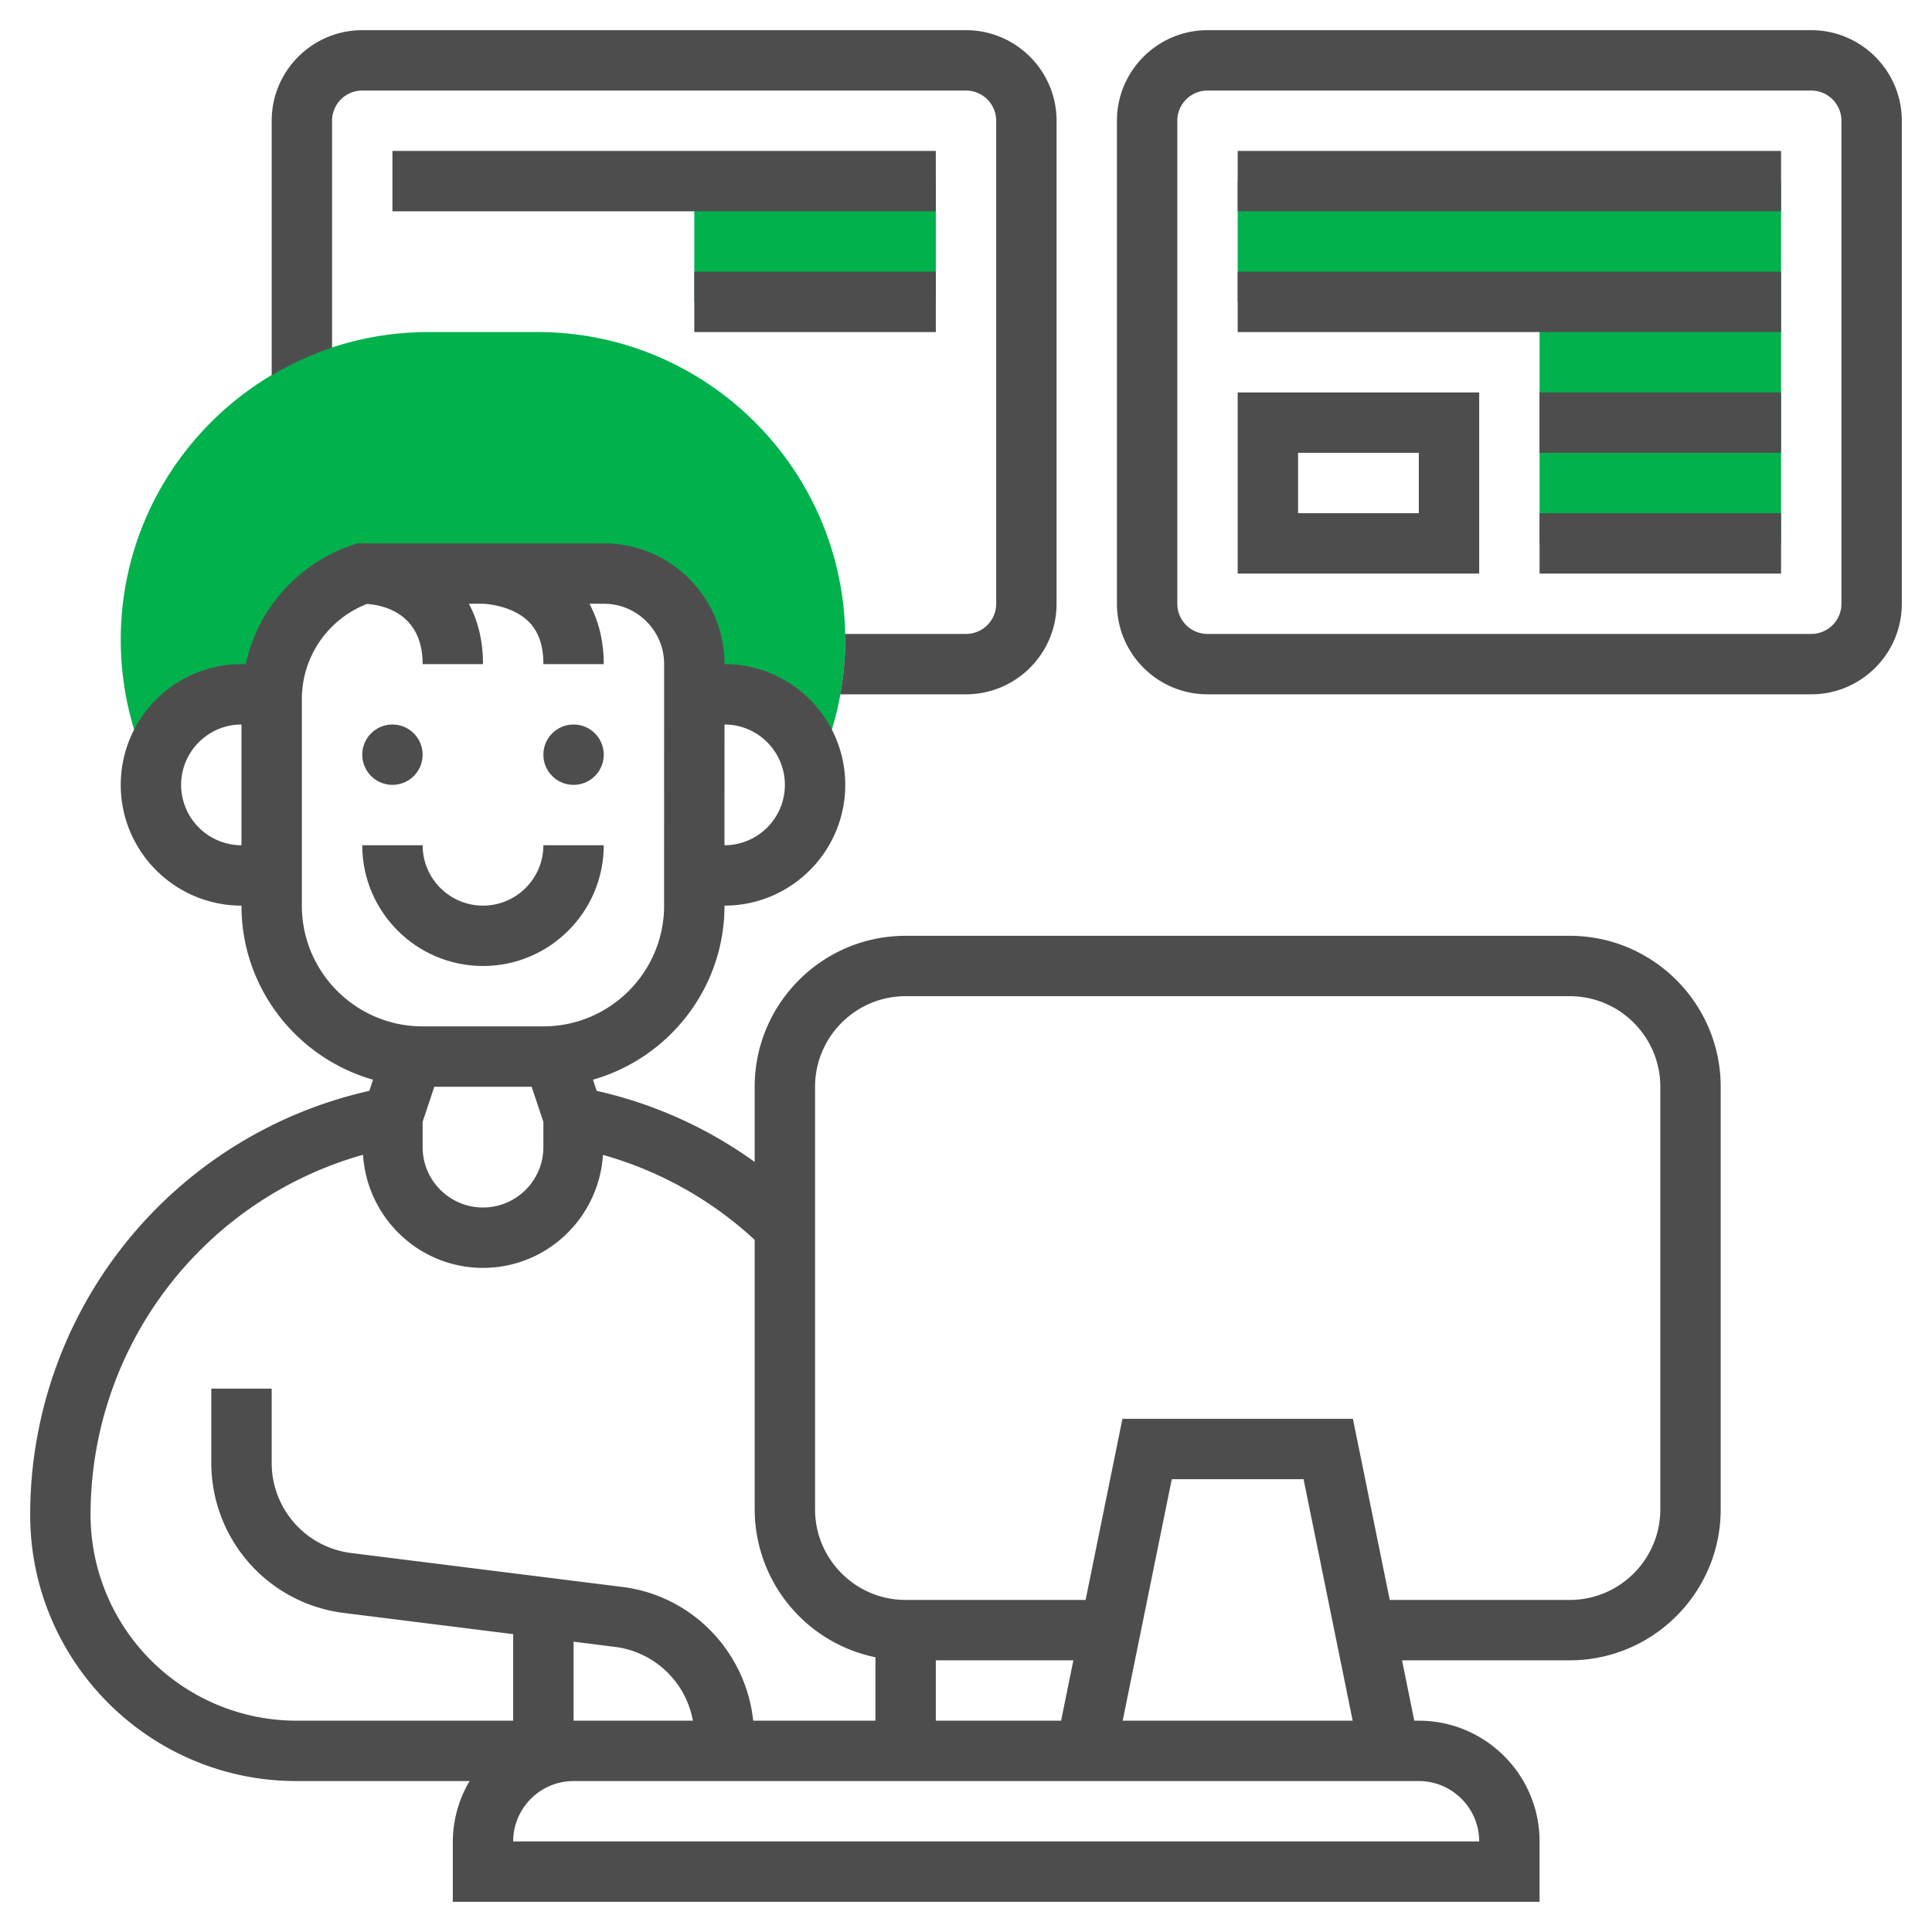
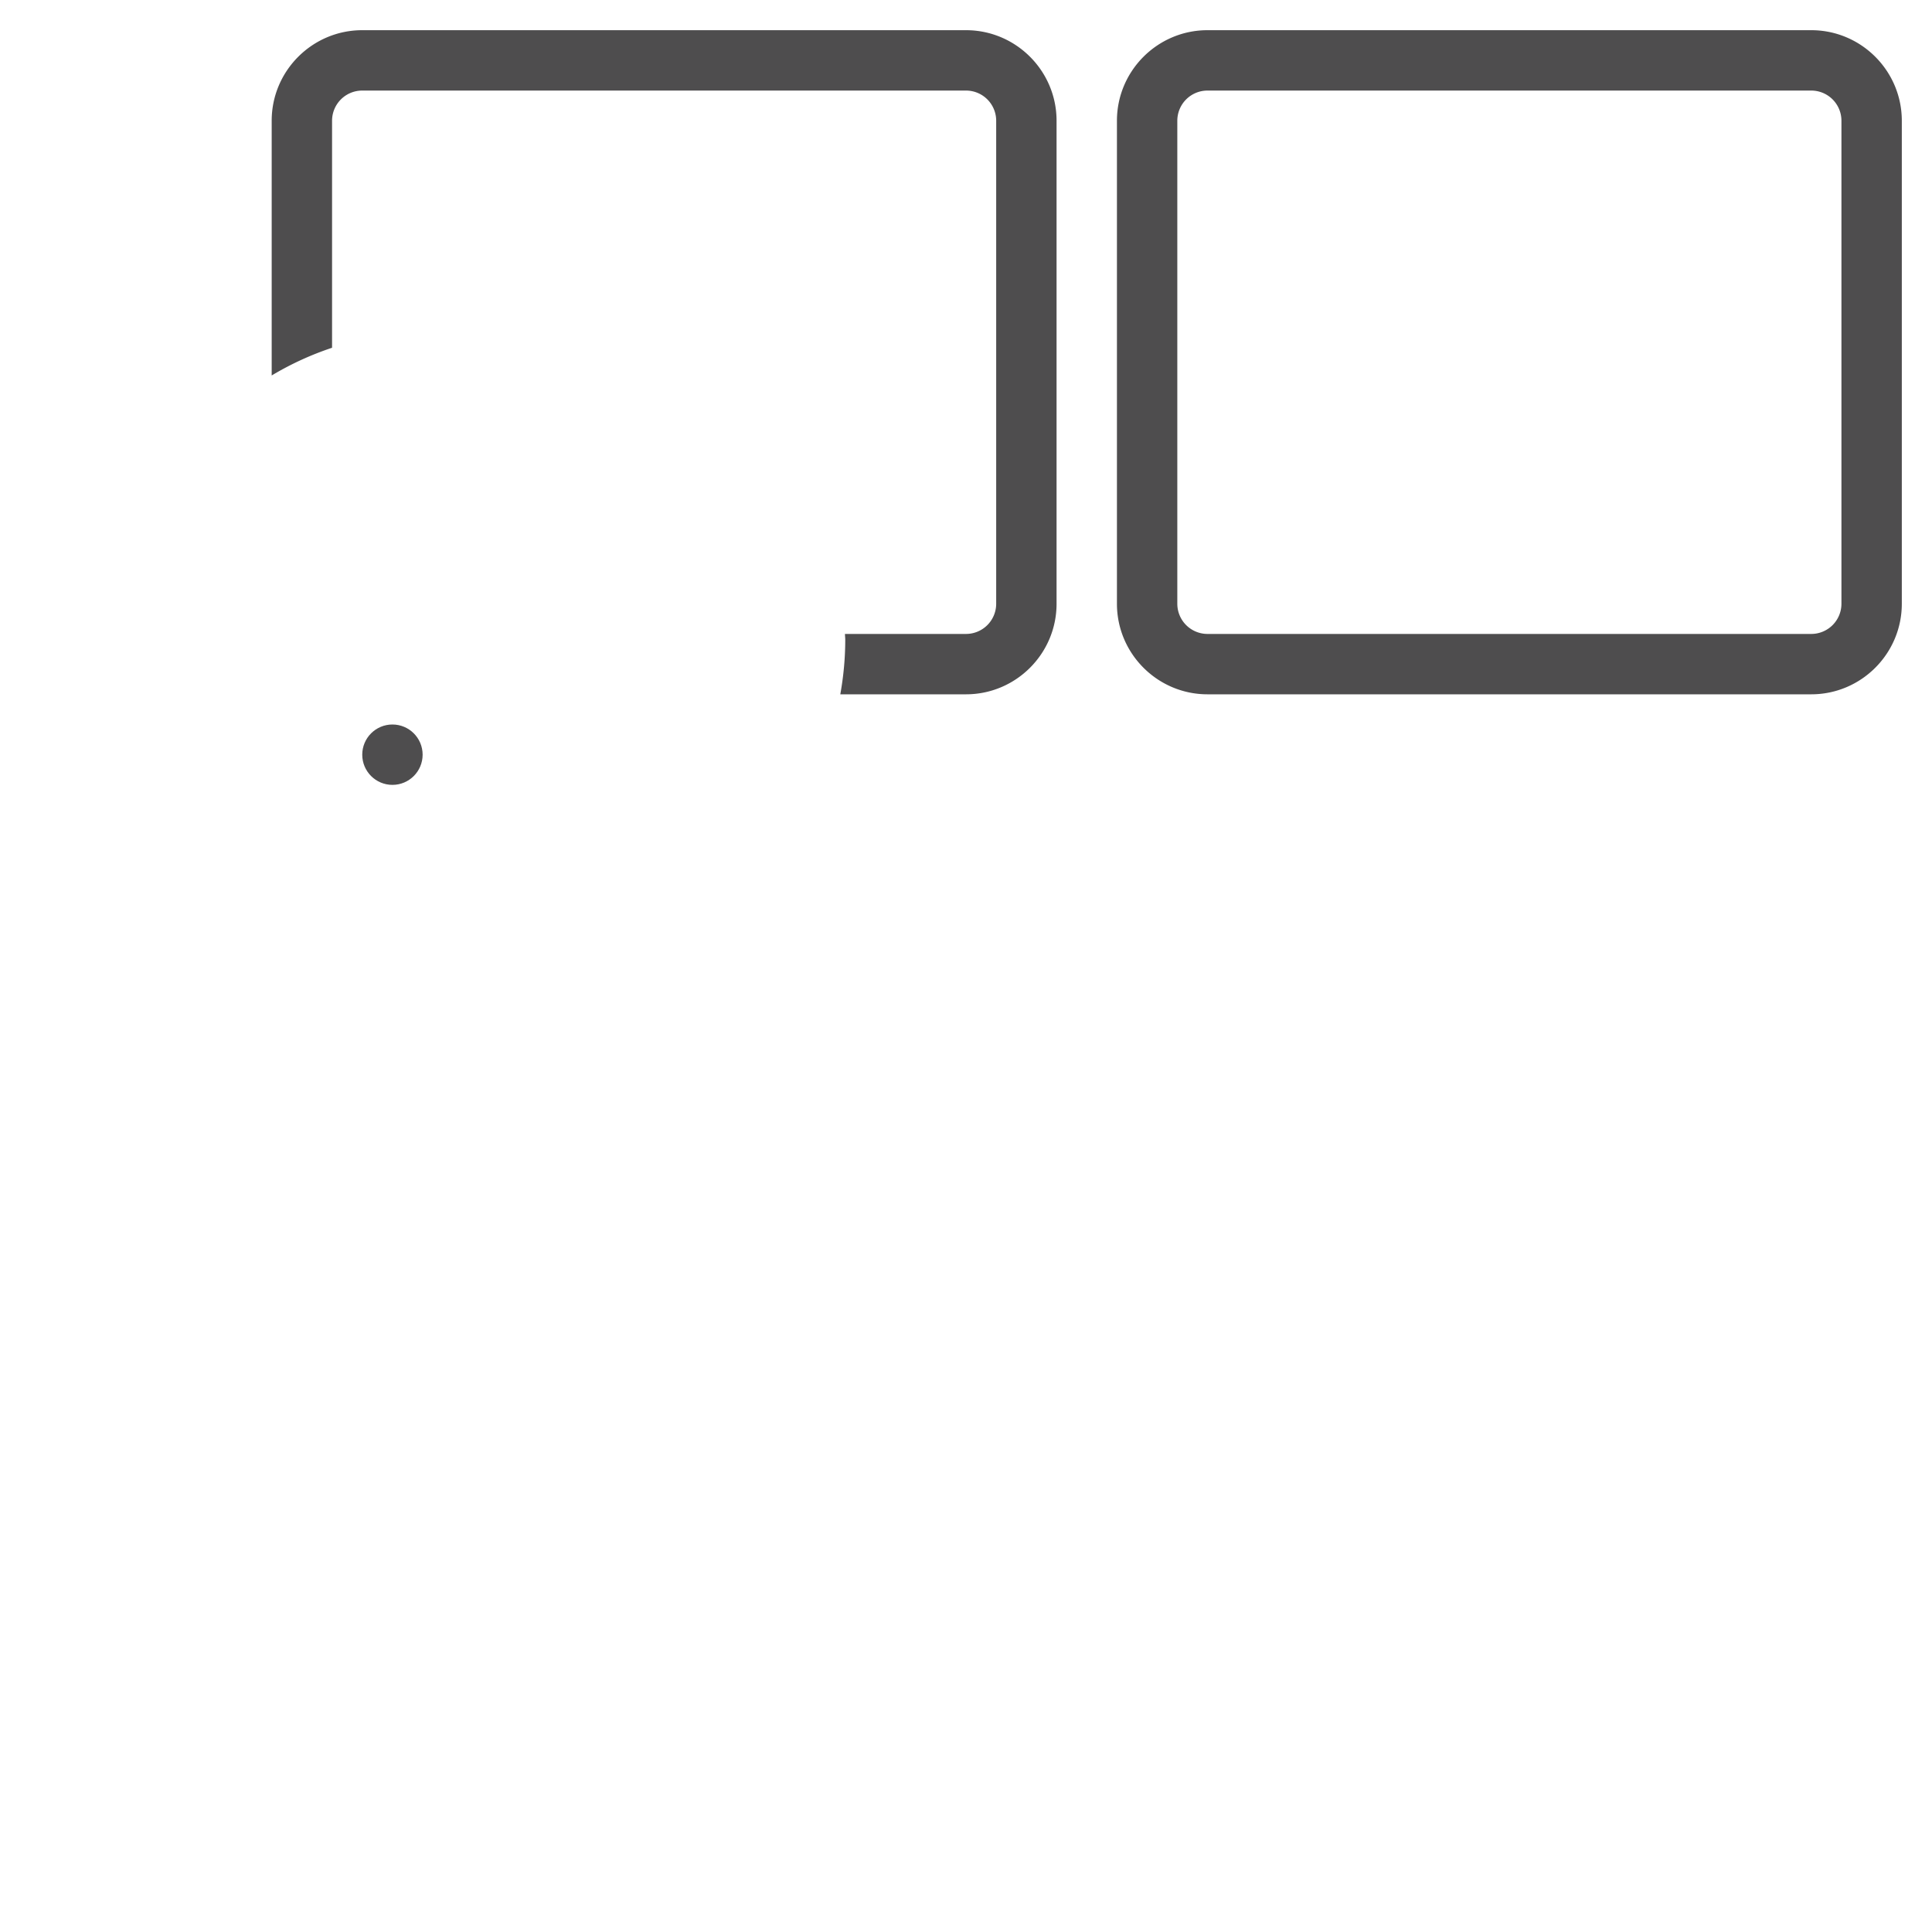
<svg xmlns="http://www.w3.org/2000/svg" version="1.1" width="512" height="512" x="0" y="0" viewBox="0 0 64 64" style="enable-background:new 0 0 512 512" xml:space="preserve" class="">
  <g>
-     <path fill="#00b14c" d="M23 6h8v4h-8zM17.808 11h-3.615C8.572 11 4 15.572 4 21.192c0 1.174.2 2.329.596 3.433l.237.663h.261A2.996 2.996 0 0 1 8 23h1.012A4.381 4.381 0 0 1 12 19h8a3 3 0 0 1 3 3v1h1c1.411 0 2.586.978 2.906 2.29h.262l.236-.664A10.17 10.17 0 0 0 28 21.192C28 15.572 23.428 11 17.808 11zM41 6v4h10v8h8V6z" opacity="1" data-original="#f0bc5e" />
-     <path d="M52 31H30c-2.757 0-5 2.243-5 5v2.491a14.299 14.299 0 0 0-5.234-2.355l-.123-.37C22.154 35.049 24 32.739 24 30c2.206 0 4-1.794 4-4s-1.794-4-4-4a3.978 3.978 0 0 0-1.171-2.829A3.975 3.975 0 0 0 20.002 18H11.838l-.154.052A5.368 5.368 0 0 0 8.141 22H8c-2.206 0-4 1.794-4 4s1.793 3.999 3.999 4c0 2.739 1.846 5.05 4.358 5.766l-.123.37A14.388 14.388 0 0 0 1 50.181C1 55.044 4.956 59 9.819 59h5.737A3.959 3.959 0 0 0 15 61v2h36v-2c0-2.206-1.794-4-4-4h-.15l-.406-2H52c2.757 0 5-2.243 5-5V36c0-2.757-2.243-5-5-5zm-28-7c1.103 0 2 .897 2 2s-.897 2-2 2h-.001zM6 26c0-1.102.897-1.999 1.999-2v4A2.003 2.003 0 0 1 6 26zm8 11.162L14.387 36h3.225L18 37.163V38c0 1.103-.897 2-2 2s-2-.897-2-2zM9.999 30v-6.837c0-1.404.86-2.652 2.158-3.157.529.038 1.843.303 1.843 1.994h2c0-.801-.178-1.462-.469-2H16c.006 0 .546.016 1.053.27.646.322.947.873.947 1.73h2c0-.755-.167-1.427-.474-2h.476c.533 0 1.035.208 1.412.585.378.378.586.881.586 1.415l-.001 8c0 2.206-1.794 4-4 4h-4c-2.206 0-4-1.794-4-4zM3 50.181a12.392 12.392 0 0 1 9.026-11.928C12.159 40.339 13.881 42 16 42c2.118 0 3.839-1.659 3.974-3.743A12.314 12.314 0 0 1 25 41.071V50a5.01 5.01 0 0 0 4 4.899V57h-4.049c-.245-2.277-2.013-4.141-4.331-4.43l-8.992-1.125A3.004 3.004 0 0 1 9 48.469V46H7v2.469a5.007 5.007 0 0 0 4.38 4.961l5.62.703V57H9.819A6.828 6.828 0 0 1 3 50.181zM35.15 57H31v-2h4.557zM19 54.383l1.372.172A3.007 3.007 0 0 1 22.953 57H19zM49 61H17c0-1.103.897-2 2-2h28c1.103 0 2 .897 2 2zm-11.81-4 1.627-8h4.365l1.627 8zM55 50c0 1.654-1.346 3-3 3h-5.963l-1.22-6h-7.635l-1.22 6H30c-1.654 0-3-1.346-3-3V36c0-1.654 1.346-3 3-3h22c1.654 0 3 1.346 3 3z" fill="#4e4d4e" opacity="1" data-original="#000000" class="" />
-     <path d="M20 28h-2c0 1.103-.897 2-2 2s-2-.897-2-2h-2c0 2.206 1.794 4 4 4s4-1.794 4-4z" fill="#4e4d4e" opacity="1" data-original="#000000" class="" />
    <circle cx="13" cy="25" r="1" fill="#4e4d4e" opacity="1" data-original="#000000" class="" />
-     <circle cx="19" cy="25" r="1" fill="#4e4d4e" opacity="1" data-original="#000000" class="" />
    <path d="M11 4a1 1 0 0 1 1-1h20a1 1 0 0 1 1 1v16a1 1 0 0 1-1 1h-4.01c.001.065.01.127.01.192 0 .608-.057 1.212-.164 1.808H32c1.654 0 3-1.346 3-3V4c0-1.654-1.346-3-3-3H12c-1.654 0-3 1.346-3 3v8.438a10.102 10.102 0 0 1 2-.918zM60 1H40c-1.654 0-3 1.346-3 3v16c0 1.654 1.346 3 3 3h20c1.654 0 3-1.346 3-3V4c0-1.654-1.346-3-3-3zm1 19a1 1 0 0 1-1 1H40a1 1 0 0 1-1-1V4a1 1 0 0 1 1-1h20a1 1 0 0 1 1 1z" fill="#4e4d4e" opacity="1" data-original="#000000" class="" />
-     <path d="M13 5h18v2H13zM23 9h8v2h-8zM41 19h8v-6h-8zm2-4h4v2h-4zM41 5h18v2H41zM41 9h18v2H41zM51 13h8v2h-8zM51 17h8v2h-8z" fill="#4e4d4e" opacity="1" data-original="#000000" class="" />
  </g>
</svg>